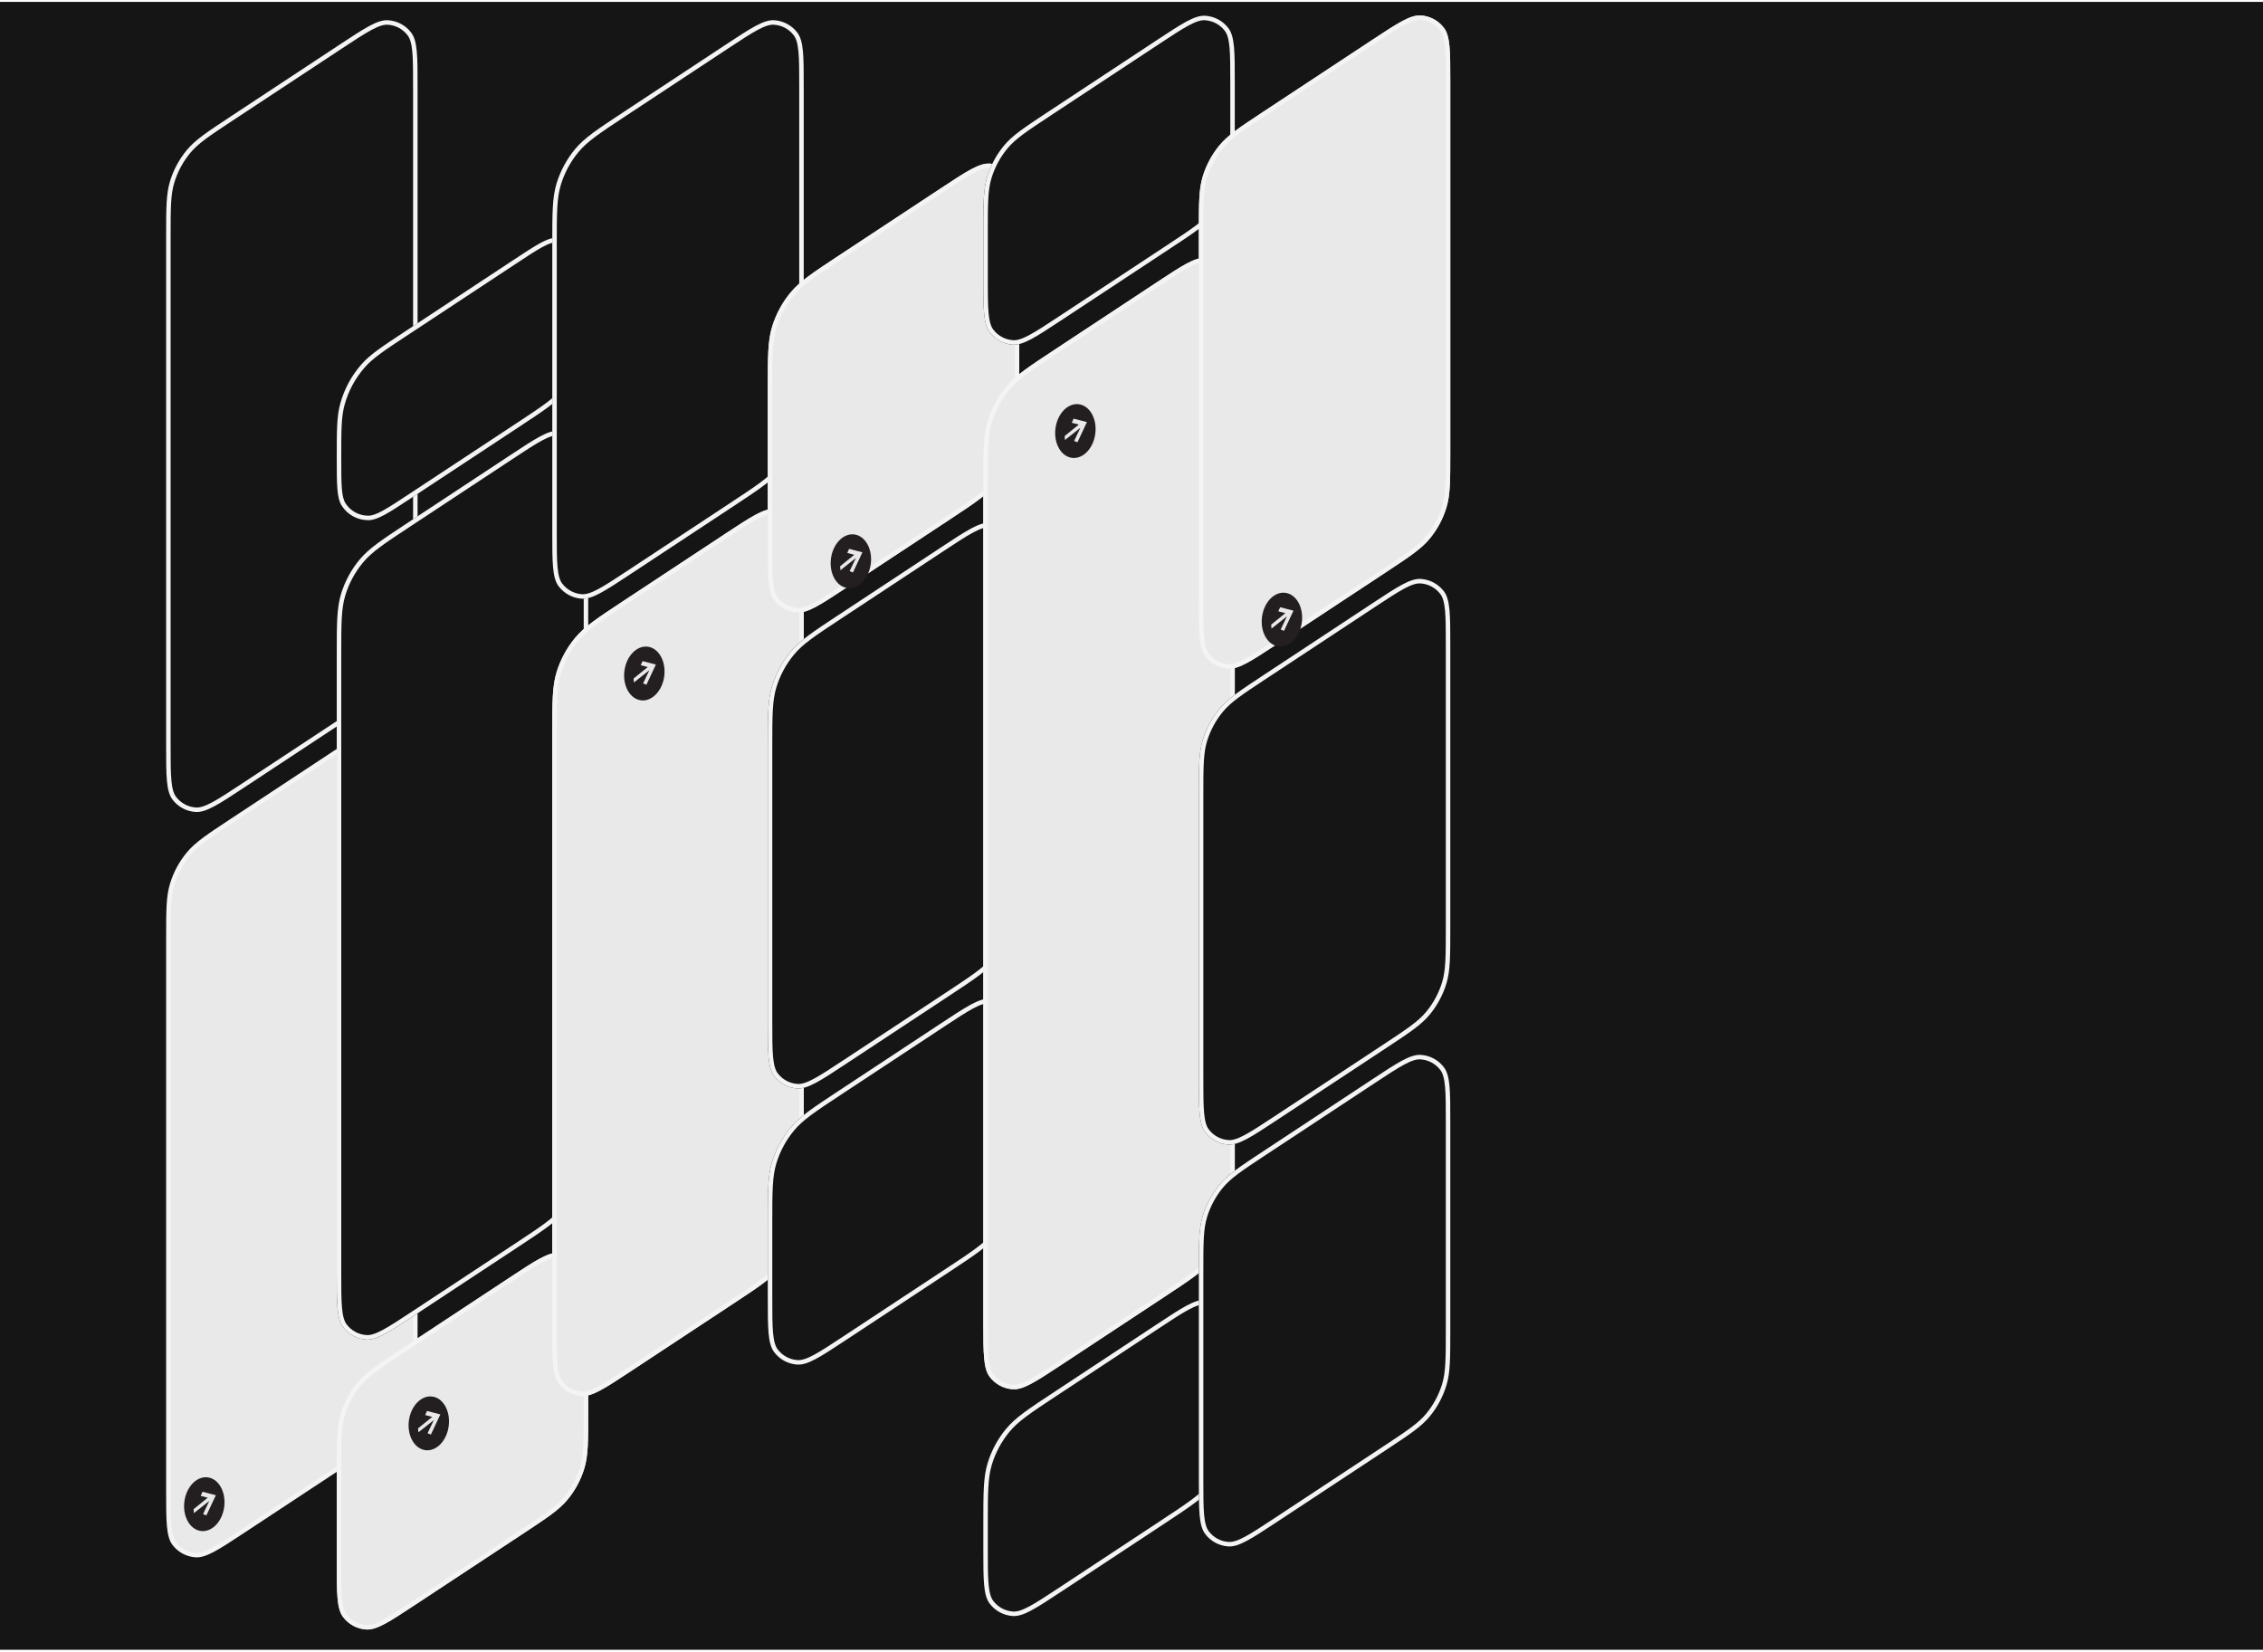
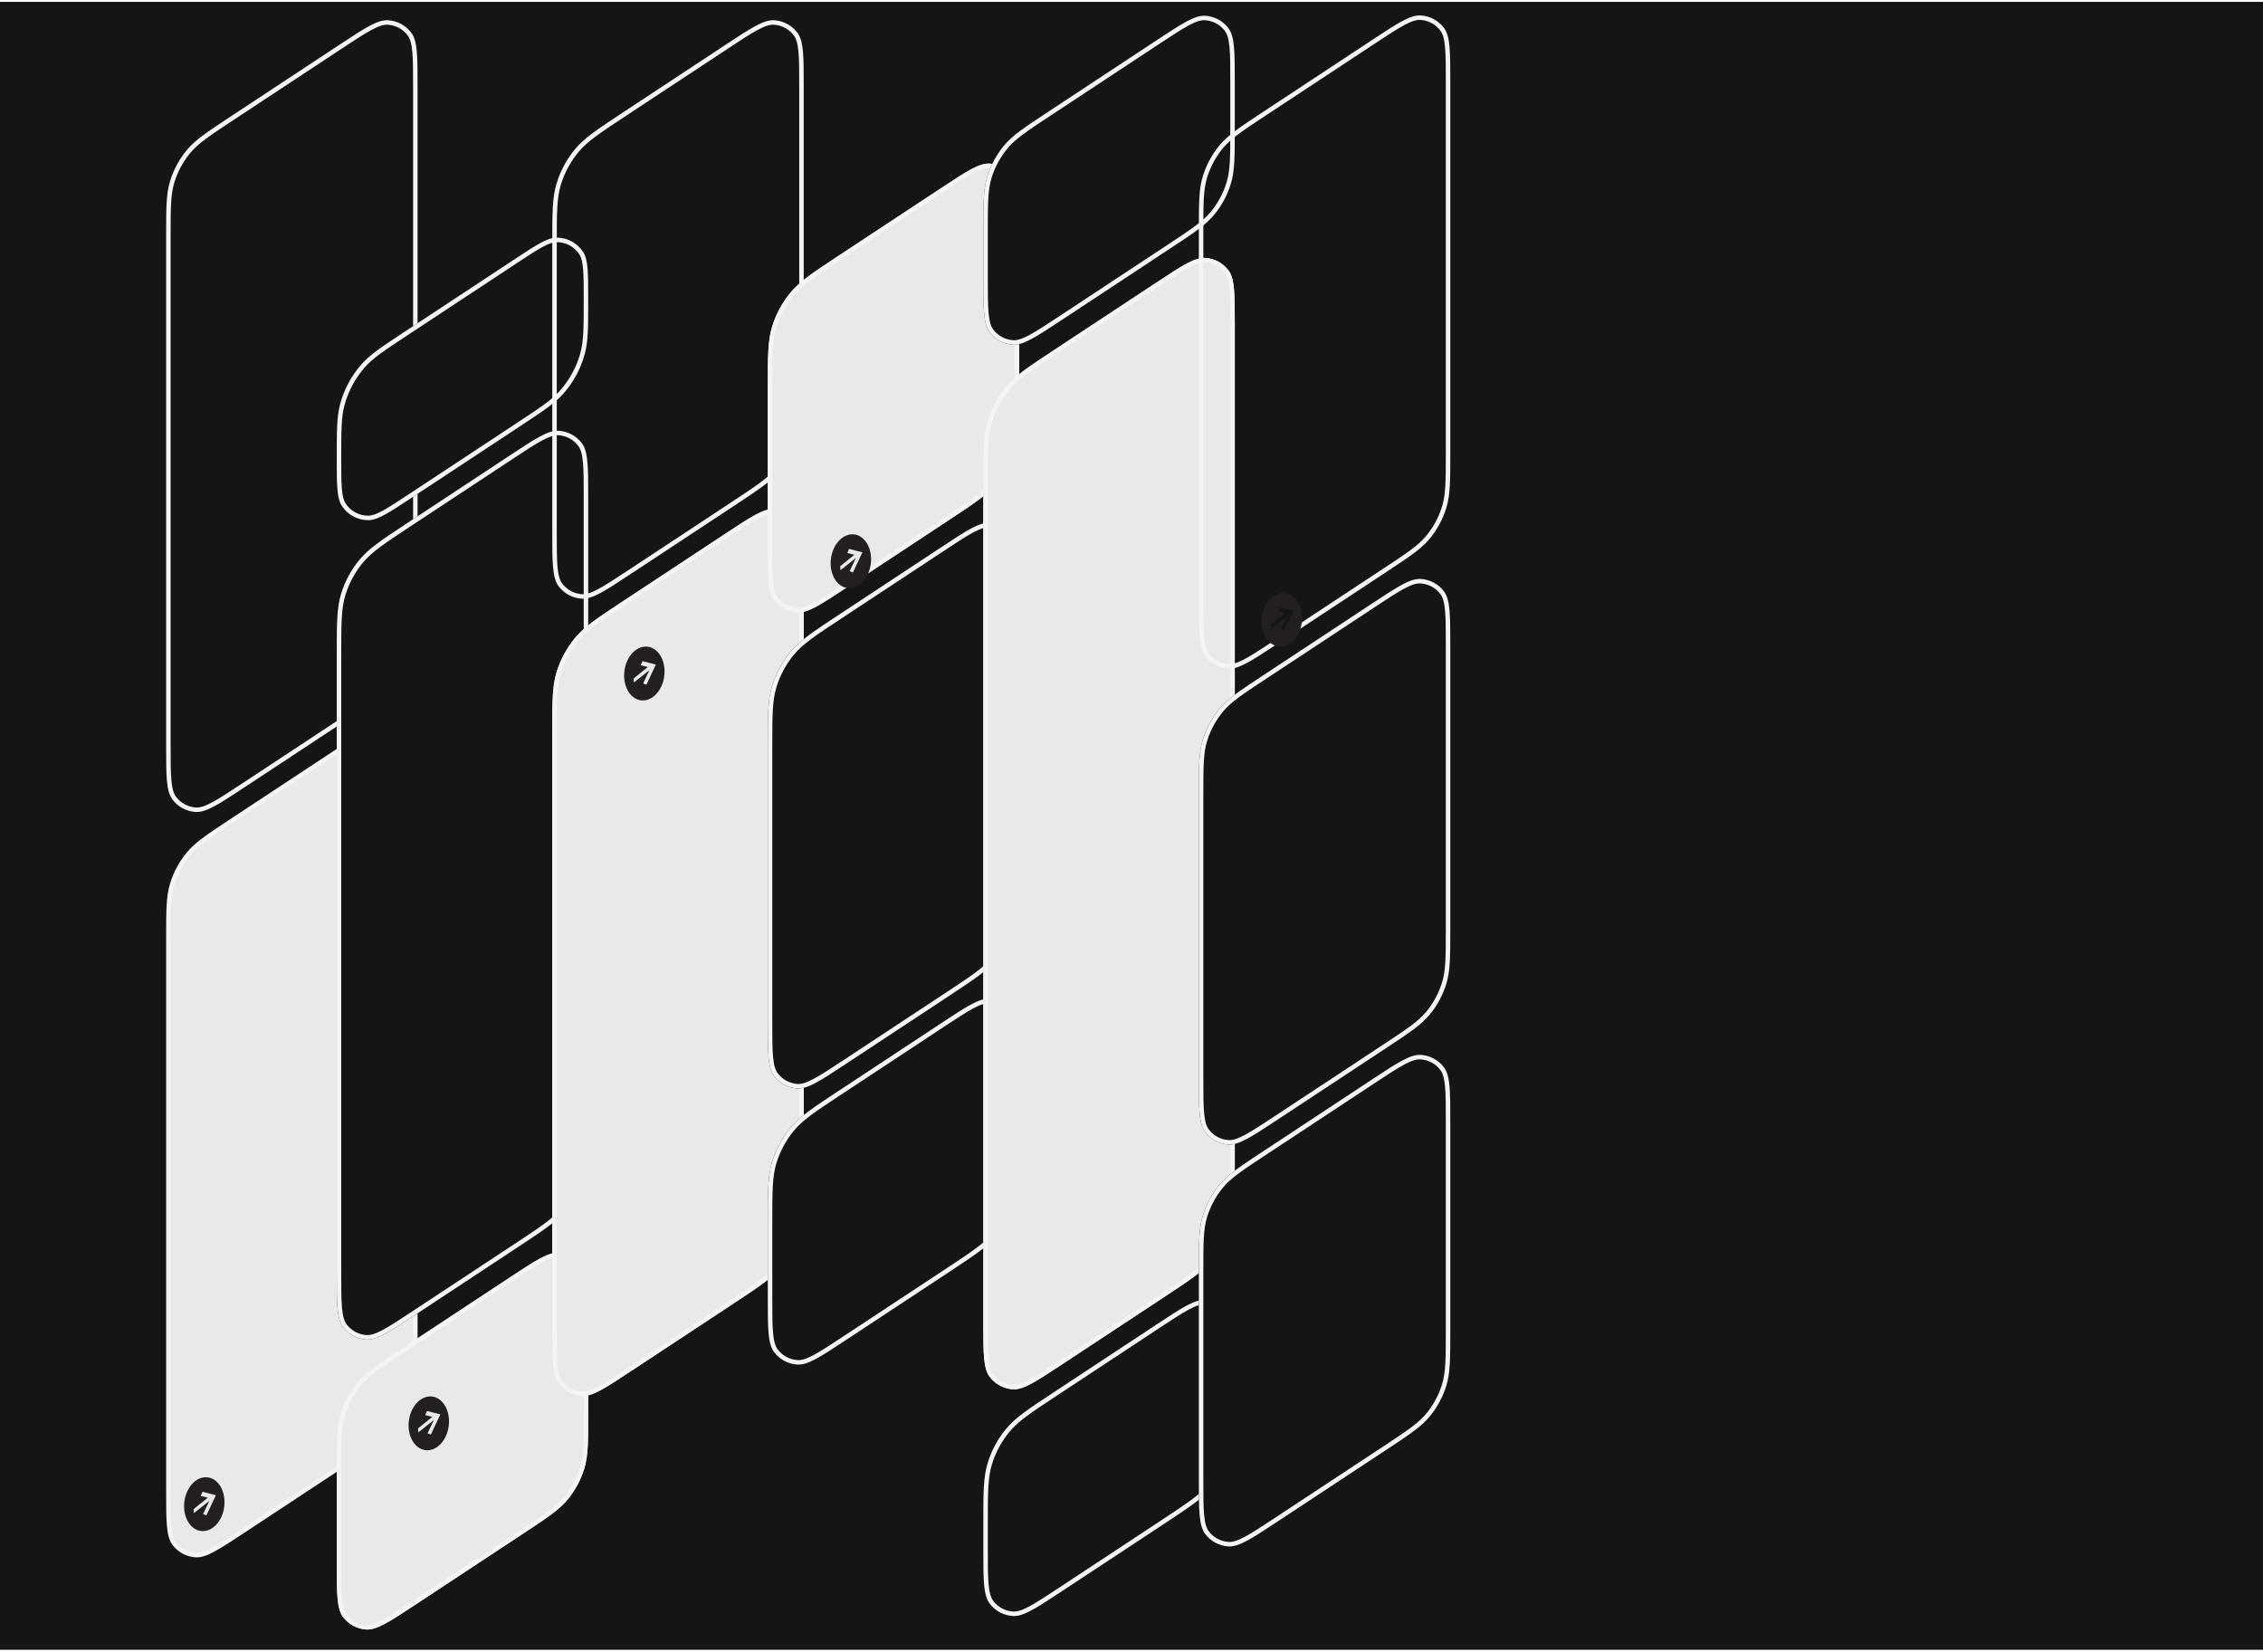
<svg xmlns="http://www.w3.org/2000/svg" fill="none" height="368" viewBox="0 0 504 368" width="504">
  <filter id="a" color-interpolation-filters="sRGB" filterUnits="userSpaceOnUse" height="122.926" width="116" x="45" y="22.924">
    <feFlood flood-opacity="0" result="BackgroundImageFix" />
    <feColorMatrix in="SourceAlpha" result="hardAlpha" type="matrix" values="0 0 0 0 0 0 0 0 0 0 0 0 0 0 0 0 0 0 127 0" />
    <feOffset dx="-10" />
    <feGaussianBlur stdDeviation="15" />
    <feComposite in2="hardAlpha" operator="out" />
    <feColorMatrix type="matrix" values="0 0 0 0 0 0 0 0 0 0 0 0 0 0 0 0 0 0 0.4 0" />
    <feBlend in2="BackgroundImageFix" mode="normal" result="effect1_dropShadow_5915_15959" />
    <feBlend in="SourceGraphic" in2="effect1_dropShadow_5915_15959" mode="normal" result="shape" />
  </filter>
  <filter id="b" color-interpolation-filters="sRGB" filterUnits="userSpaceOnUse" height="262.414" width="116" x="45" y="65.93">
    <feFlood flood-opacity="0" result="BackgroundImageFix" />
    <feColorMatrix in="SourceAlpha" result="hardAlpha" type="matrix" values="0 0 0 0 0 0 0 0 0 0 0 0 0 0 0 0 0 0 127 0" />
    <feOffset dx="-10" />
    <feGaussianBlur stdDeviation="15" />
    <feComposite in2="hardAlpha" operator="out" />
    <feColorMatrix type="matrix" values="0 0 0 0 0 0 0 0 0 0 0 0 0 0 0 0 0 0 0.4 0" />
    <feBlend in2="BackgroundImageFix" mode="normal" result="effect1_dropShadow_5915_15959" />
    <feBlend in="SourceGraphic" in2="effect1_dropShadow_5915_15959" mode="normal" result="shape" />
  </filter>
  <filter id="c" color-interpolation-filters="sRGB" filterUnits="userSpaceOnUse" height="143.914" width="116" x="45" y="249">
    <feFlood flood-opacity="0" result="BackgroundImageFix" />
    <feColorMatrix in="SourceAlpha" result="hardAlpha" type="matrix" values="0 0 0 0 0 0 0 0 0 0 0 0 0 0 0 0 0 0 127 0" />
    <feOffset dx="-10" />
    <feGaussianBlur stdDeviation="15" />
    <feComposite in2="hardAlpha" operator="out" />
    <feColorMatrix type="matrix" values="0 0 0 0 0 0 0 0 0 0 0 0 0 0 0 0 0 0 0.4 0" />
    <feBlend in2="BackgroundImageFix" mode="normal" result="effect1_dropShadow_5915_15959" />
    <feBlend in="SourceGraphic" in2="effect1_dropShadow_5915_15959" mode="normal" result="shape" />
  </filter>
  <filter id="d" color-interpolation-filters="sRGB" filterUnits="userSpaceOnUse" height="257.555" width="116" x="93" y="83.359">
    <feFlood flood-opacity="0" result="BackgroundImageFix" />
    <feColorMatrix in="SourceAlpha" result="hardAlpha" type="matrix" values="0 0 0 0 0 0 0 0 0 0 0 0 0 0 0 0 0 0 127 0" />
    <feOffset dx="-10" />
    <feGaussianBlur stdDeviation="15" />
    <feComposite in2="hardAlpha" operator="out" />
    <feColorMatrix type="matrix" values="0 0 0 0 0 0 0 0 0 0 0 0 0 0 0 0 0 0 0.4 0" />
    <feBlend in2="BackgroundImageFix" mode="normal" result="effect1_dropShadow_5915_15959" />
    <feBlend in="SourceGraphic" in2="effect1_dropShadow_5915_15959" mode="normal" result="shape" />
  </filter>
  <filter id="e" color-interpolation-filters="sRGB" filterUnits="userSpaceOnUse" height="188.846" width="116" x="93" y="-25.5">
    <feFlood flood-opacity="0" result="BackgroundImageFix" />
    <feColorMatrix in="SourceAlpha" result="hardAlpha" type="matrix" values="0 0 0 0 0 0 0 0 0 0 0 0 0 0 0 0 0 0 127 0" />
    <feOffset dx="-10" />
    <feGaussianBlur stdDeviation="15" />
    <feComposite in2="hardAlpha" operator="out" />
    <feColorMatrix type="matrix" values="0 0 0 0 0 0 0 0 0 0 0 0 0 0 0 0 0 0 0.4 0" />
    <feBlend in2="BackgroundImageFix" mode="normal" result="effect1_dropShadow_5915_15959" />
    <feBlend in="SourceGraphic" in2="effect1_dropShadow_5915_15959" mode="normal" result="shape" />
  </filter>
  <filter id="f" color-interpolation-filters="sRGB" filterUnits="userSpaceOnUse" height="185.984" width="116" x="141" y="86.43">
    <feFlood flood-opacity="0" result="BackgroundImageFix" />
    <feColorMatrix in="SourceAlpha" result="hardAlpha" type="matrix" values="0 0 0 0 0 0 0 0 0 0 0 0 0 0 0 0 0 0 127 0" />
    <feOffset dx="-10" />
    <feGaussianBlur stdDeviation="15" />
    <feComposite in2="hardAlpha" operator="out" />
    <feColorMatrix type="matrix" values="0 0 0 0 0 0 0 0 0 0 0 0 0 0 0 0 0 0 0.4 0" />
    <feBlend in2="BackgroundImageFix" mode="normal" result="effect1_dropShadow_5915_15959" />
    <feBlend in="SourceGraphic" in2="effect1_dropShadow_5915_15959" mode="normal" result="shape" />
  </filter>
  <filter id="g" color-interpolation-filters="sRGB" filterUnits="userSpaceOnUse" height="159.984" width="116" x="141" y="6.43">
    <feFlood flood-opacity="0" result="BackgroundImageFix" />
    <feColorMatrix in="SourceAlpha" result="hardAlpha" type="matrix" values="0 0 0 0 0 0 0 0 0 0 0 0 0 0 0 0 0 0 127 0" />
    <feOffset dx="-10" />
    <feGaussianBlur stdDeviation="15" />
    <feComposite in2="hardAlpha" operator="out" />
    <feColorMatrix type="matrix" values="0 0 0 0 0 0 0 0 0 0 0 0 0 0 0 0 0 0 0.4 0" />
    <feBlend in2="BackgroundImageFix" mode="normal" result="effect1_dropShadow_5915_15959" />
    <feBlend in="SourceGraphic" in2="effect1_dropShadow_5915_15959" mode="normal" result="shape" />
  </filter>
  <filter id="h" color-interpolation-filters="sRGB" filterUnits="userSpaceOnUse" height="141.486" width="116" x="141" y="192.428">
    <feFlood flood-opacity="0" result="BackgroundImageFix" />
    <feColorMatrix in="SourceAlpha" result="hardAlpha" type="matrix" values="0 0 0 0 0 0 0 0 0 0 0 0 0 0 0 0 0 0 127 0" />
    <feOffset dx="-10" />
    <feGaussianBlur stdDeviation="15" />
    <feComposite in2="hardAlpha" operator="out" />
    <feColorMatrix type="matrix" values="0 0 0 0 0 0 0 0 0 0 0 0 0 0 0 0 0 0 0.4 0" />
    <feBlend in2="BackgroundImageFix" mode="normal" result="effect1_dropShadow_5915_15959" />
    <feBlend in="SourceGraphic" in2="effect1_dropShadow_5915_15959" mode="normal" result="shape" />
  </filter>
  <filter id="i" color-interpolation-filters="sRGB" filterUnits="userSpaceOnUse" height="130.414" width="116" x="189" y="259.5">
    <feFlood flood-opacity="0" result="BackgroundImageFix" />
    <feColorMatrix in="SourceAlpha" result="hardAlpha" type="matrix" values="0 0 0 0 0 0 0 0 0 0 0 0 0 0 0 0 0 0 127 0" />
    <feOffset dx="-10" />
    <feGaussianBlur stdDeviation="15" />
    <feComposite in2="hardAlpha" operator="out" />
    <feColorMatrix type="matrix" values="0 0 0 0 0 0 0 0 0 0 0 0 0 0 0 0 0 0 0.4 0" />
    <feBlend in2="BackgroundImageFix" mode="normal" result="effect1_dropShadow_5915_15959" />
    <feBlend in="SourceGraphic" in2="effect1_dropShadow_5915_15959" mode="normal" result="shape" />
  </filter>
  <filter id="j" color-interpolation-filters="sRGB" filterUnits="userSpaceOnUse" height="311.984" width="116" x="189" y="27.43">
    <feFlood flood-opacity="0" result="BackgroundImageFix" />
    <feColorMatrix in="SourceAlpha" result="hardAlpha" type="matrix" values="0 0 0 0 0 0 0 0 0 0 0 0 0 0 0 0 0 0 127 0" />
    <feOffset dx="-10" />
    <feGaussianBlur stdDeviation="15" />
    <feComposite in2="hardAlpha" operator="out" />
    <feColorMatrix type="matrix" values="0 0 0 0 0 0 0 0 0 0 0 0 0 0 0 0 0 0 0.4 0" />
    <feBlend in2="BackgroundImageFix" mode="normal" result="effect1_dropShadow_5915_15959" />
    <feBlend in="SourceGraphic" in2="effect1_dropShadow_5915_15959" mode="normal" result="shape" />
  </filter>
  <filter id="k" color-interpolation-filters="sRGB" filterUnits="userSpaceOnUse" height="133.273" width="116" x="189" y="-26.5">
    <feFlood flood-opacity="0" result="BackgroundImageFix" />
    <feColorMatrix in="SourceAlpha" result="hardAlpha" type="matrix" values="0 0 0 0 0 0 0 0 0 0 0 0 0 0 0 0 0 0 127 0" />
    <feOffset dx="-10" />
    <feGaussianBlur stdDeviation="15" />
    <feComposite in2="hardAlpha" operator="out" />
    <feColorMatrix type="matrix" values="0 0 0 0 0 0 0 0 0 0 0 0 0 0 0 0 0 0 0.4 0" />
    <feBlend in2="BackgroundImageFix" mode="normal" result="effect1_dropShadow_5915_15959" />
    <feBlend in="SourceGraphic" in2="effect1_dropShadow_5915_15959" mode="normal" result="shape" />
  </filter>
  <filter id="l" color-interpolation-filters="sRGB" filterUnits="userSpaceOnUse" height="169.484" width="116" x="237" y="204.93">
    <feFlood flood-opacity="0" result="BackgroundImageFix" />
    <feColorMatrix in="SourceAlpha" result="hardAlpha" type="matrix" values="0 0 0 0 0 0 0 0 0 0 0 0 0 0 0 0 0 0 127 0" />
    <feOffset dx="-10" />
    <feGaussianBlur stdDeviation="15" />
    <feComposite in2="hardAlpha" operator="out" />
    <feColorMatrix type="matrix" values="0 0 0 0 0 0 0 0 0 0 0 0 0 0 0 0 0 0 0.4 0" />
    <feBlend in2="BackgroundImageFix" mode="normal" result="effect1_dropShadow_5915_15959" />
    <feBlend in="SourceGraphic" in2="effect1_dropShadow_5915_15959" mode="normal" result="shape" />
  </filter>
  <filter id="m" color-interpolation-filters="sRGB" filterUnits="userSpaceOnUse" height="185.984" width="116" x="237" y="98.93">
    <feFlood flood-opacity="0" result="BackgroundImageFix" />
    <feColorMatrix in="SourceAlpha" result="hardAlpha" type="matrix" values="0 0 0 0 0 0 0 0 0 0 0 0 0 0 0 0 0 0 127 0" />
    <feOffset dx="-10" />
    <feGaussianBlur stdDeviation="15" />
    <feComposite in2="hardAlpha" operator="out" />
    <feColorMatrix type="matrix" values="0 0 0 0 0 0 0 0 0 0 0 0 0 0 0 0 0 0 0.4 0" />
    <feBlend in2="BackgroundImageFix" mode="normal" result="effect1_dropShadow_5915_15959" />
    <feBlend in="SourceGraphic" in2="effect1_dropShadow_5915_15959" mode="normal" result="shape" />
  </filter>
  <filter id="n" color-interpolation-filters="sRGB" filterUnits="userSpaceOnUse" height="205.484" width="116" x="237" y="-26.57">
    <feFlood flood-opacity="0" result="BackgroundImageFix" />
    <feColorMatrix in="SourceAlpha" result="hardAlpha" type="matrix" values="0 0 0 0 0 0 0 0 0 0 0 0 0 0 0 0 0 0 127 0" />
    <feOffset dx="-10" />
    <feGaussianBlur stdDeviation="15" />
    <feComposite in2="hardAlpha" operator="out" />
    <feColorMatrix type="matrix" values="0 0 0 0 0 0 0 0 0 0 0 0 0 0 0 0 0 0 0.4 0" />
    <feBlend in2="BackgroundImageFix" mode="normal" result="effect1_dropShadow_5915_15959" />
    <feBlend in="SourceGraphic" in2="effect1_dropShadow_5915_15959" mode="normal" result="shape" />
  </filter>
  <clipPath id="o">
    <path d="m0 .422h504v367h-504z" />
  </clipPath>
  <clipPath id="p">
    <path d="m281 132h9v12h-9z" />
  </clipPath>
  <clipPath id="q">
    <path d="m235 90h9v12h-9z" />
  </clipPath>
  <clipPath id="r">
    <path d="m185 119h9v12h-9z" />
  </clipPath>
  <clipPath id="s">
    <path d="m139 144h9v12h-9z" />
  </clipPath>
  <clipPath id="t">
    <path d="m91 311h9v12h-9z" />
  </clipPath>
  <clipPath id="u">
    <path d="m41 329h9v12h-9z" />
  </clipPath>
  <g clip-path="url(#o)">
    <path d="m0 0h504v367h-504z" fill="#151515" transform="translate(0 .422)" />
    <path d="m92.5 298.693c0 6.329-.005 9.388-.85 12.155-.752 2.465-1.986 4.755-3.629 6.74-1.845 2.229-4.396 3.917-9.68 7.402l-24.251 15.992c-2.831 1.867-4.926 3.248-6.605 4.147-1.683.901-2.87 1.273-3.896 1.208-1.892-.119-3.638-1.059-4.779-2.573-.619-.821-.962-2.017-1.136-3.918-.174-1.896-.174-4.405-.174-7.796v-122.969c0-6.329.005-9.389.85-12.156.752-2.464 1.986-4.755 3.629-6.74 1.845-2.228 4.396-3.917 9.68-7.401l24.251-15.992c2.831-1.867 4.926-3.248 6.605-4.147 1.683-.901 2.871-1.274 3.896-1.209 1.892.12 3.638 1.06 4.779 2.574.619.82.962 2.016 1.136 3.918.174 1.896.174 4.405.174 7.796z" fill="#e9e9e9" stroke="#f4f4f4" />
    <path d="m92.5 132.693c0 6.329-.005 9.388-.85 12.155-.752 2.465-1.986 4.755-3.629 6.74-1.845 2.229-4.396 3.917-9.68 7.402l-24.251 15.992c-2.831 1.867-4.926 3.248-6.605 4.147-1.683.901-2.87 1.273-3.896 1.208-1.892-.119-3.638-1.059-4.779-2.573-.619-.821-.962-2.017-1.136-3.918-.174-1.896-.174-4.405-.174-7.796v-113.399c0-6.329.005-9.388.85-12.155.752-2.464 1.986-4.755 3.629-6.74 1.845-2.228 4.396-3.917 9.68-7.401l24.251-15.992c2.831-1.867 4.926-3.248 6.605-4.147 1.683-.901 2.871-1.273 3.896-1.209 1.892.12 3.638 1.06 4.779 2.573.619.821.962 2.017 1.136 3.918.174 1.896.174 4.405.174 7.797z" fill="#151515" stroke="#f4f4f4" />
    <g filter="url(#a)">
      <path d="m141 66.806c0 6.109 0 9.164-.748 11.958-.885 3.308-2.53 6.364-4.805 8.924-1.921 2.163-4.471 3.844-9.571 7.207l-24.276 16.01c-4.973 3.279-7.459 4.918-9.51 4.945-2.417.031-4.678-1.187-5.983-3.222-1.107-1.727-1.107-4.705-1.107-10.661 0-6.109 0-9.163.748-11.958.885-3.308 2.53-6.364 4.805-8.924 1.921-2.163 4.471-3.844 9.571-7.207l24.277-16.009c4.973-3.279 7.459-4.919 9.51-4.945 2.417-.031 4.678 1.187 5.983 3.221 1.107 1.727 1.107 4.705 1.107 10.661z" fill="#151515" />
      <path d="m140.5 66.806c0 6.136-.004 9.113-.731 11.829-.865 3.233-2.473 6.219-4.695 8.721-1.868 2.102-4.35 3.744-9.473 7.122l-24.277 16.009c-2.493 1.645-4.338 2.861-5.815 3.672-1.482.813-2.527 1.179-3.425 1.191-2.244.029-4.344-1.102-5.556-2.992-.485-.756-.755-1.83-.891-3.515-.136-1.68-.137-3.889-.137-6.876 0-6.136.004-9.113.731-11.829.865-3.233 2.473-6.219 4.695-8.721 1.867-2.102 4.35-3.744 9.473-7.122l24.276-16.009c2.494-1.644 4.339-2.86 5.816-3.671 1.482-.813 2.527-1.179 3.425-1.191 2.244-.029 4.345 1.102 5.556 2.991.485.756.754 1.831.891 3.515.137 1.68.137 3.889.137 6.876z" stroke="#f4f4f4" />
    </g>
    <g filter="url(#b)">
      <path d="m141 248.47c0 6.927 0 10.391-.959 13.531-.849 2.781-2.24 5.365-4.094 7.605-2.094 2.529-4.986 4.436-10.768 8.25l-22.813 15.043c-5.646 3.724-8.469 5.585-10.808 5.437-2.038-.128-3.918-1.141-5.147-2.771-1.411-1.871-1.411-5.253-1.411-12.015v-137.746c0-6.927 0-10.391.959-13.532.849-2.78 2.24-5.365 4.094-7.604 2.094-2.529 4.985-4.436 10.768-8.25l22.813-15.044c5.646-3.723 8.469-5.585 10.808-5.437 2.038.129 3.917 1.141 5.147 2.771 1.411 1.871 1.411 5.252 1.411 12.015z" fill="#151515" />
      <path d="m140.5 248.47c0 6.959-.005 10.333-.937 13.385-.83 2.718-2.19 5.243-4.001 7.432-2.035 2.458-4.85 4.32-10.659 8.151l-22.812 15.044c-2.832 1.867-4.926 3.248-6.605 4.147-1.683.901-2.87 1.273-3.896 1.208-1.892-.119-3.638-1.059-4.779-2.573-.619-.821-.962-2.017-1.136-3.918-.174-1.896-.174-4.405-.174-7.796v-137.746c0-6.959.005-10.333.937-13.386.83-2.717 2.189-5.243 4.001-7.431 2.035-2.459 4.849-4.321 10.659-8.151l22.812-15.044c2.832-1.867 4.926-3.248 6.605-4.147 1.683-.901 2.871-1.273 3.896-1.208 1.892.12 3.638 1.06 4.78 2.573.618.821.961 2.016 1.136 3.918.174 1.896.174 4.405.174 7.796z" stroke="#f4f4f4" />
    </g>
    <g filter="url(#c)">
      <path d="m141 314.763c0 6.298 0 9.446-.872 12.302-.772 2.527-2.037 4.877-3.722 6.912-1.903 2.3-4.532 4.033-9.789 7.5l-24.251 15.993c-5.646 3.723-8.469 5.585-10.808 5.437-2.038-.129-3.918-1.141-5.147-2.772-1.411-1.871-1.411-5.252-1.411-12.015v-20.969c0-6.297 0-9.446.872-12.301.772-2.528 2.037-4.877 3.722-6.913 1.904-2.3 4.532-4.033 9.79-7.5l24.251-15.993c5.646-3.723 8.469-5.584 10.808-5.437 2.038.129 3.917 1.142 5.147 2.772 1.411 1.871 1.411 5.252 1.411 12.015z" fill="#e9e9e9" />
      <path d="m140.5 314.763c0 6.329-.005 9.389-.85 12.156-.752 2.464-1.986 4.755-3.629 6.74-1.845 2.228-4.396 3.917-9.679 7.401l-24.251 15.992c-2.832 1.867-4.926 3.248-6.605 4.147-1.683.901-2.87 1.274-3.896 1.209-1.892-.12-3.638-1.06-4.779-2.574-.619-.82-.962-2.016-1.136-3.918-.174-1.896-.174-4.405-.174-7.796v-20.969c0-6.329.005-9.388.85-12.155.752-2.465 1.986-4.756 3.629-6.74 1.845-2.229 4.396-3.918 9.68-7.402l24.251-15.992c2.832-1.867 4.926-3.248 6.605-4.147 1.683-.901 2.871-1.273 3.896-1.209 1.892.12 3.638 1.06 4.78 2.574.618.82.961 2.017 1.136 3.918.174 1.896.174 4.405.174 7.796z" stroke="#f4f4f4" />
    </g>
    <g filter="url(#d)">
      <path d="m133 163.233c0-6.927 0-10.391.959-13.531.849-2.781 2.24-5.365 4.094-7.604 2.094-2.53 4.986-4.437 10.768-8.25l22.813-15.044c5.646-3.724 8.469-5.585 10.808-5.437 2.038.129 3.917 1.141 5.147 2.771 1.411 1.871 1.411 5.253 1.411 12.016v132.886c0 6.928 0 10.391-.959 13.532-.849 2.78-2.24 5.365-4.094 7.604-2.094 2.529-4.986 4.436-10.768 8.25l-22.813 15.044c-5.646 3.723-8.469 5.585-10.808 5.437-2.038-.129-3.918-1.141-5.147-2.772-1.411-1.871-1.411-5.252-1.411-12.015z" fill="#e9e9e9" />
      <path d="m133.5 163.233c0-6.958.005-10.333.937-13.385.83-2.717 2.19-5.243 4.001-7.432 2.035-2.458 4.85-4.32 10.659-8.151l22.812-15.044c2.832-1.867 4.926-3.248 6.605-4.147 1.683-.901 2.871-1.273 3.896-1.208 1.892.119 3.638 1.059 4.78 2.573.618.821.961 2.017 1.136 3.918.173 1.896.174 4.405.174 7.797v132.886c0 6.959-.005 10.333-.937 13.386-.83 2.717-2.19 5.243-4.001 7.431-2.035 2.459-4.85 4.321-10.659 8.151l-22.812 15.044c-2.832 1.867-4.926 3.248-6.605 4.147-1.683.901-2.871 1.274-3.896 1.209-1.892-.12-3.638-1.06-4.78-2.574-.618-.82-.961-2.016-1.136-3.918-.174-1.896-.174-4.405-.174-7.796z" stroke="#f4f4f4" />
    </g>
    <g filter="url(#e)">
-       <path d="m133 54.374c0-6.927 0-10.391.959-13.531.849-2.78 2.24-5.365 4.094-7.604 2.094-2.53 4.986-4.436 10.768-8.25l22.813-15.044c5.646-3.723 8.469-5.585 10.808-5.437 2.038.129 3.917 1.141 5.147 2.771 1.411 1.871 1.411 5.253 1.411 12.015v64.176c0 6.927 0 10.391-.959 13.531-.849 2.78-2.24 5.365-4.094 7.604-2.094 2.53-4.986 4.436-10.769 8.25l-22.812 15.044c-5.646 3.723-8.469 5.585-10.808 5.437-2.038-.129-3.917-1.141-5.147-2.772-1.411-1.871-1.411-5.252-1.411-12.015z" fill="#151515" />
      <path d="m133.5 54.374c0-6.959.005-10.333.937-13.386.83-2.717 2.19-5.243 4.001-7.431 2.035-2.458 4.85-4.321 10.659-8.151l22.812-15.044c2.832-1.867 4.926-3.248 6.605-4.147 1.683-.901 2.871-1.273 3.896-1.209 1.892.12 3.638 1.06 4.78 2.573.618.821.961 2.017 1.136 3.918.173 1.896.174 4.405.174 7.796v64.176c0 6.958-.005 10.333-.937 13.385-.83 2.717-2.19 5.243-4.001 7.431-2.035 2.459-4.85 4.321-10.659 8.152l-22.812 15.043c-2.832 1.867-4.926 3.248-6.605 4.147-1.683.901-2.871 1.274-3.896 1.209-1.892-.12-3.638-1.06-4.78-2.574-.618-.82-.961-2.016-1.136-3.918-.174-1.896-.174-4.405-.174-7.796z" stroke="#f4f4f4" />
    </g>
    <g filter="url(#f)">
      <path d="m237 192.54c0 6.927 0 10.391-.959 13.532-.849 2.78-2.24 5.365-4.094 7.604-2.094 2.529-4.986 4.436-10.768 8.25l-22.813 15.044c-5.646 3.723-8.469 5.585-10.808 5.437-2.038-.129-3.917-1.141-5.147-2.772-1.411-1.871-1.411-5.252-1.411-12.015v-61.317c0-6.927 0-10.39.959-13.531.849-2.78 2.24-5.365 4.094-7.604 2.094-2.53 4.986-4.437 10.768-8.25l22.813-15.044c5.646-3.723 8.469-5.585 10.808-5.437 2.038.129 3.917 1.141 5.147 2.771 1.411 1.872 1.411 5.253 1.411 12.016z" fill="#151515" />
      <path d="m236.5 192.54c0 6.959-.005 10.333-.937 13.386-.83 2.717-2.19 5.243-4.001 7.431-2.035 2.459-4.85 4.321-10.659 8.151l-22.812 15.044c-2.832 1.867-4.926 3.248-6.605 4.147-1.683.901-2.871 1.274-3.896 1.209-1.892-.12-3.638-1.06-4.78-2.574-.618-.82-.961-2.016-1.136-3.918-.173-1.896-.174-4.405-.174-7.796v-61.317c0-6.958.005-10.333.937-13.385.83-2.717 2.19-5.243 4.001-7.431 2.035-2.459 4.85-4.321 10.659-8.152l22.812-15.044c2.832-1.867 4.926-3.247 6.605-4.146 1.683-.902 2.871-1.274 3.896-1.209 1.892.12 3.638 1.06 4.78 2.573.618.821.961 2.017 1.136 3.918.174 1.897.174 4.406.174 7.797z" stroke="#f4f4f4" />
    </g>
    <g filter="url(#g)">
      <path d="m237 86.54c0 6.927 0 10.391-.959 13.532-.849 2.78-2.24 5.365-4.094 7.604-2.094 2.529-4.986 4.436-10.768 8.25l-22.813 15.044c-5.646 3.723-8.469 5.585-10.808 5.437-2.038-.129-3.917-1.141-5.147-2.772-1.411-1.871-1.411-5.252-1.411-12.015v-35.316c0-6.927 0-10.391.959-13.531.849-2.78 2.24-5.365 4.094-7.604 2.094-2.53 4.986-4.436 10.768-8.25l22.813-15.044c5.646-3.723 8.469-5.585 10.808-5.437 2.038.129 3.917 1.141 5.147 2.771 1.411 1.871 1.411 5.253 1.411 12.015z" fill="#e9e9e9" />
      <path d="m236.5 86.54c0 6.958-.005 10.333-.937 13.386-.83 2.717-2.19 5.243-4.001 7.431-2.035 2.459-4.85 4.321-10.659 8.151l-22.812 15.044c-2.832 1.867-4.926 3.248-6.605 4.147-1.683.901-2.871 1.274-3.896 1.209-1.892-.12-3.638-1.06-4.78-2.574-.618-.82-.961-2.016-1.136-3.918-.173-1.896-.174-4.405-.174-7.796v-35.316c0-6.959.005-10.333.937-13.386.83-2.717 2.19-5.243 4.001-7.431 2.035-2.458 4.85-4.321 10.659-8.151l22.812-15.044c2.832-1.867 4.926-3.248 6.605-4.147 1.683-.901 2.871-1.274 3.896-1.209 1.892.12 3.638 1.06 4.78 2.573.618.821.961 2.017 1.136 3.918.174 1.896.174 4.405.174 7.796z" stroke="#f4f4f4" />
    </g>
    <g filter="url(#h)">
      <path d="m237 254.04c0 6.927 0 10.391-.959 13.532-.849 2.78-2.24 5.365-4.094 7.604-2.094 2.529-4.986 4.436-10.768 8.25l-22.813 15.044c-5.646 3.723-8.469 5.585-10.808 5.437-2.038-.129-3.917-1.141-5.147-2.772-1.411-1.871-1.411-5.252-1.411-12.015v-16.817c0-6.927 0-10.391.959-13.532.849-2.78 2.24-5.364 4.094-7.604 2.094-2.529 4.986-4.436 10.769-8.25l22.812-15.044c5.646-3.723 8.469-5.584 10.808-5.436 2.038.128 3.917 1.141 5.147 2.771 1.411 1.871 1.411 5.252 1.411 12.015z" fill="#151515" />
      <path d="m236.5 254.04c0 6.959-.005 10.333-.937 13.386-.83 2.717-2.19 5.243-4.001 7.431-2.035 2.459-4.85 4.321-10.659 8.151l-22.812 15.044c-2.832 1.867-4.926 3.248-6.605 4.147-1.683.901-2.871 1.274-3.896 1.209-1.892-.12-3.638-1.06-4.78-2.574-.618-.82-.961-2.016-1.136-3.918-.173-1.896-.174-4.405-.174-7.796v-16.817c0-6.959.005-10.333.937-13.386.83-2.717 2.19-5.243 4.001-7.431 2.035-2.458 4.85-4.32 10.659-8.151l22.812-15.044c2.832-1.867 4.926-3.248 6.605-4.147 1.683-.901 2.871-1.273 3.896-1.208 1.892.119 3.638 1.059 4.78 2.573.618.82.961 2.017 1.136 3.918.174 1.896.174 4.405.174 7.796z" stroke="#f4f4f4" />
    </g>
    <g filter="url(#i)">
      <path d="m229 339.374c0-6.927 0-10.391.959-13.532.849-2.78 2.24-5.365 4.094-7.604 2.094-2.529 4.986-4.436 10.768-8.25l22.813-15.044c5.646-3.723 8.469-5.584 10.808-5.437 2.038.129 3.917 1.141 5.147 2.772 1.411 1.871 1.411 5.252 1.411 12.015v5.746c0 6.928 0 10.391-.959 13.532-.849 2.78-2.24 5.365-4.094 7.604-2.094 2.529-4.986 4.436-10.768 8.25l-22.813 15.044c-5.646 3.723-8.469 5.585-10.808 5.437-2.038-.129-3.917-1.141-5.147-2.772-1.411-1.871-1.411-5.252-1.411-12.015z" fill="#151515" />
      <path d="m229.5 339.374c0-6.959.005-10.333.937-13.386.83-2.717 2.19-5.243 4.001-7.431 2.035-2.458 4.85-4.321 10.659-8.151l22.812-15.044c2.832-1.867 4.926-3.248 6.605-4.147 1.683-.901 2.871-1.273 3.896-1.209 1.892.12 3.638 1.06 4.78 2.574.618.82.961 2.016 1.136 3.918.173 1.896.174 4.405.174 7.796v5.746c0 6.959-.005 10.333-.937 13.386-.83 2.717-2.19 5.243-4.001 7.431-2.035 2.459-4.85 4.321-10.659 8.151l-22.812 15.044c-2.832 1.867-4.926 3.248-6.605 4.147-1.683.901-2.871 1.274-3.896 1.209-1.892-.12-3.638-1.06-4.78-2.574-.618-.82-.961-2.016-1.136-3.918-.173-1.896-.174-4.405-.174-7.796z" stroke="#f4f4f4" />
    </g>
    <g filter="url(#j)">
      <path d="m229 107.303c0-6.927 0-10.39.959-13.531.849-2.78 2.24-5.365 4.094-7.604 2.094-2.53 4.986-4.436 10.768-8.25l22.813-15.044c5.646-3.723 8.469-5.585 10.808-5.437 2.038.129 3.917 1.141 5.147 2.771 1.411 1.871 1.411 5.253 1.411 12.015v187.316c0 6.927 0 10.391-.959 13.532-.849 2.78-2.24 5.365-4.094 7.604-2.094 2.529-4.986 4.436-10.768 8.25l-22.813 15.044c-5.646 3.723-8.469 5.585-10.808 5.437-2.038-.129-3.917-1.141-5.147-2.772-1.411-1.871-1.411-5.252-1.411-12.015z" fill="#e9e9e9" />
      <path d="m229.5 107.303c0-6.958.005-10.333.937-13.385.83-2.717 2.19-5.243 4.001-7.431 2.035-2.458 4.85-4.321 10.659-8.151l22.812-15.044c2.832-1.867 4.926-3.248 6.605-4.147 1.683-.901 2.871-1.274 3.896-1.209 1.892.12 3.638 1.06 4.78 2.573.618.821.961 2.017 1.136 3.918.173 1.896.174 4.405.174 7.796v187.316c0 6.959-.005 10.333-.937 13.386-.83 2.717-2.19 5.243-4.001 7.431-2.035 2.459-4.85 4.321-10.659 8.151l-22.812 15.044c-2.832 1.867-4.926 3.248-6.605 4.147-1.683.901-2.871 1.274-3.896 1.209-1.892-.12-3.638-1.06-4.78-2.574-.618-.82-.961-2.016-1.136-3.918-.173-1.896-.174-4.405-.174-7.796z" stroke="#f4f4f4" />
    </g>
    <g filter="url(#k)">
      <path d="m229 51.651c0-6.298 0-9.446.872-12.301.772-2.527 2.037-4.877 3.722-6.913 1.903-2.3 4.532-4.033 9.789-7.5l24.251-15.992c5.646-3.723 8.469-5.585 10.808-5.437 2.038.129 3.917 1.141 5.147 2.771 1.411 1.871 1.411 5.253 1.411 12.015v10.328c0 6.298 0 9.446-.872 12.301-.772 2.527-2.037 4.877-3.722 6.913-1.903 2.3-4.532 4.033-9.789 7.5l-24.251 15.992c-5.646 3.723-8.469 5.585-10.808 5.437-2.038-.129-3.917-1.141-5.147-2.771-1.411-1.871-1.411-5.253-1.411-12.015z" fill="#151515" />
      <path d="m229.5 51.651c0-6.329.005-9.388.85-12.155.752-2.464 1.986-4.755 3.629-6.74 1.845-2.228 4.396-3.917 9.679-7.401l24.251-15.992c2.832-1.867 4.926-3.248 6.605-4.147 1.683-.901 2.871-1.273 3.896-1.209 1.892.12 3.638 1.06 4.78 2.573.618.821.961 2.017 1.136 3.918.173 1.896.174 4.405.174 7.796v10.328c0 6.329-.005 9.388-.85 12.155-.752 2.464-1.986 4.755-3.629 6.74-1.845 2.228-4.396 3.917-9.679 7.401l-24.251 15.992c-2.832 1.867-4.926 3.248-6.605 4.147-1.683.901-2.871 1.273-3.896 1.209-1.892-.12-3.638-1.06-4.78-2.573-.618-.821-.961-2.017-1.136-3.918-.173-1.896-.174-4.405-.174-7.796z" stroke="#f4f4f4" />
    </g>
    <g filter="url(#l)">
      <path d="m277 283.081c0-6.298 0-9.447.872-12.302.772-2.527 2.037-4.877 3.722-6.913 1.903-2.299 4.532-4.033 9.789-7.5l24.251-15.992c5.646-3.723 8.469-5.585 10.808-5.437 2.038.129 3.917 1.141 5.147 2.771 1.411 1.872 1.411 5.253 1.411 12.016v46.539c0 6.298 0 9.446-.872 12.302-.772 2.527-2.037 4.877-3.722 6.912-1.903 2.3-4.532 4.033-9.789 7.5l-24.251 15.993c-5.646 3.723-8.469 5.585-10.808 5.437-2.038-.129-3.917-1.141-5.147-2.772-1.411-1.871-1.411-5.252-1.411-12.015z" fill="#151515" />
      <path d="m277.5 283.081c0-6.329.005-9.389.85-12.156.752-2.464 1.986-4.755 3.629-6.74 1.845-2.228 4.396-3.917 9.679-7.401l24.251-15.993c2.832-1.867 4.926-3.247 6.605-4.146 1.683-.902 2.871-1.274 3.896-1.209 1.892.12 3.638 1.06 4.78 2.573.618.821.961 2.017 1.136 3.918.173 1.897.174 4.406.174 7.797v46.539c0 6.329-.005 9.389-.85 12.156-.752 2.464-1.986 4.755-3.629 6.74-1.845 2.228-4.396 3.917-9.679 7.401l-24.251 15.992c-2.832 1.867-4.926 3.248-6.605 4.147-1.683.901-2.871 1.274-3.896 1.209-1.892-.12-3.638-1.06-4.78-2.574-.618-.82-.961-2.016-1.136-3.918-.173-1.896-.174-4.405-.174-7.796z" stroke="#f4f4f4" />
    </g>
    <g filter="url(#m)">
      <path d="m277 177.081c0-6.298 0-9.447.872-12.302.772-2.527 2.037-4.877 3.722-6.913 1.903-2.299 4.532-4.033 9.789-7.5l24.251-15.992c5.646-3.723 8.469-5.585 10.808-5.437 2.038.129 3.917 1.141 5.147 2.771 1.411 1.872 1.411 5.253 1.411 12.016v63.039c0 6.298 0 9.446-.872 12.302-.772 2.527-2.037 4.877-3.722 6.912-1.903 2.3-4.532 4.033-9.789 7.5l-24.251 15.993c-5.646 3.723-8.469 5.585-10.808 5.437-2.038-.129-3.917-1.141-5.147-2.772-1.411-1.871-1.411-5.252-1.411-12.015z" fill="#151515" />
      <path d="m277.5 177.081c0-6.329.005-9.389.85-12.156.752-2.464 1.986-4.755 3.629-6.74 1.845-2.228 4.396-3.917 9.679-7.401l24.251-15.993c2.832-1.867 4.926-3.247 6.605-4.146 1.683-.902 2.871-1.274 3.896-1.209 1.892.12 3.638 1.06 4.78 2.573.618.821.961 2.017 1.136 3.918.173 1.897.174 4.406.174 7.797v63.039c0 6.329-.005 9.389-.85 12.156-.752 2.464-1.986 4.755-3.629 6.74-1.845 2.228-4.396 3.917-9.679 7.401l-24.251 15.992c-2.832 1.867-4.926 3.248-6.605 4.147-1.683.901-2.871 1.274-3.896 1.209-1.892-.12-3.638-1.06-4.78-2.574-.618-.82-.961-2.016-1.136-3.918-.173-1.896-.174-4.405-.174-7.796z" stroke="#f4f4f4" />
    </g>
    <g filter="url(#n)">
-       <path d="m277 51.581c0-6.298 0-9.446.872-12.301.772-2.527 2.037-4.877 3.722-6.913 1.903-2.3 4.532-4.033 9.789-7.5l24.251-15.992c5.646-3.723 8.469-5.585 10.808-5.437 2.038.129 3.917 1.141 5.147 2.771 1.411 1.871 1.411 5.253 1.411 12.016v82.539c0 6.298 0 9.446-.872 12.302-.772 2.527-2.037 4.877-3.722 6.912-1.903 2.3-4.532 4.033-9.789 7.5l-24.251 15.993c-5.646 3.723-8.469 5.585-10.808 5.437-2.038-.129-3.917-1.141-5.147-2.772-1.411-1.871-1.411-5.252-1.411-12.015z" fill="#e9e9e9" />
      <path d="m277.5 51.581c0-6.329.005-9.389.85-12.155.752-2.464 1.986-4.755 3.629-6.74 1.845-2.228 4.396-3.917 9.679-7.401l24.251-15.992c2.832-1.867 4.926-3.248 6.605-4.147 1.683-.901 2.871-1.273 3.896-1.209 1.892.12 3.638 1.06 4.78 2.573.618.821.961 2.017 1.136 3.918.173 1.896.174 4.405.174 7.796v82.539c0 6.329-.005 9.389-.85 12.156-.752 2.464-1.986 4.755-3.629 6.74-1.845 2.228-4.396 3.917-9.679 7.401l-24.251 15.992c-2.832 1.867-4.926 3.248-6.605 4.147-1.683.901-2.871 1.273-3.896 1.209-1.892-.12-3.638-1.06-4.78-2.574-.618-.82-.961-2.016-1.136-3.918-.173-1.896-.174-4.405-.174-7.796z" stroke="#f4f4f4" />
    </g>
    <g clip-path="url(#p)">
      <path d="m289.938 138.568c-.417 3.299-2.748 5.719-5.196 5.401-2.449-.318-4.096-3.243-3.68-6.536.416-3.294 2.747-5.72 5.196-5.408s4.096 3.243 3.68 6.536zm-6.831.555.074.873 3.438-2.726-1.393 2.932.74.293 2.107-4.491-2.971-.767-.404.911 1.573.411-3.17 2.558z" fill="#231f20" />
    </g>
    <g clip-path="url(#q)">
-       <path d="m243.938 96.568c-.417 3.299-2.748 5.719-5.196 5.401-2.449-.318-4.096-3.243-3.68-6.537.416-3.293 2.747-5.719 5.196-5.407 2.449.312 4.096 3.243 3.68 6.536zm-6.831.555.074.873 3.438-2.725-1.393 2.931.74.293 2.107-4.491-2.971-.767-.404.911 1.573.412-3.17 2.557z" fill="#231f20" />
-     </g>
+       </g>
    <g clip-path="url(#r)">
      <path d="m193.938 125.568c-.417 3.299-2.748 5.719-5.196 5.401-2.449-.318-4.096-3.243-3.68-6.536.416-3.294 2.747-5.72 5.196-5.408s4.096 3.243 3.68 6.536zm-6.831.555.074.873 3.438-2.726-1.393 2.932.74.293 2.107-4.491-2.971-.767-.404.911 1.573.411-3.17 2.558z" fill="#231f20" />
    </g>
    <g clip-path="url(#s)">
      <path d="m147.938 150.568c-.417 3.299-2.748 5.719-5.196 5.401-2.449-.318-4.096-3.243-3.68-6.536.416-3.294 2.747-5.72 5.196-5.408s4.096 3.243 3.68 6.536zm-6.831.555.074.873 3.438-2.726-1.393 2.932.74.293 2.107-4.491-2.971-.767-.404.911 1.573.411-3.17 2.558z" fill="#231f20" />
    </g>
    <g clip-path="url(#t)">
      <path d="m99.938 317.568c-.416 3.299-2.747 5.719-5.196 5.401s-4.096-3.243-3.68-6.536c.416-3.294 2.747-5.72 5.196-5.408s4.096 3.243 3.679 6.536zm-6.831.555.075.873 3.437-2.726-1.392 2.932.74.293 2.107-4.491-2.971-.767-.404.911 1.573.411-3.17 2.558z" fill="#231f20" />
    </g>
    <g clip-path="url(#u)">
      <path d="m49.938 335.568c-.416 3.299-2.747 5.719-5.196 5.401s-4.096-3.243-3.68-6.536c.416-3.294 2.747-5.72 5.196-5.408s4.096 3.243 3.679 6.536zm-6.831.555.075.873 3.437-2.726-1.392 2.932.74.293 2.107-4.491-2.971-.767-.404.911 1.573.411-3.17 2.558z" fill="#231f20" />
    </g>
  </g>
</svg>